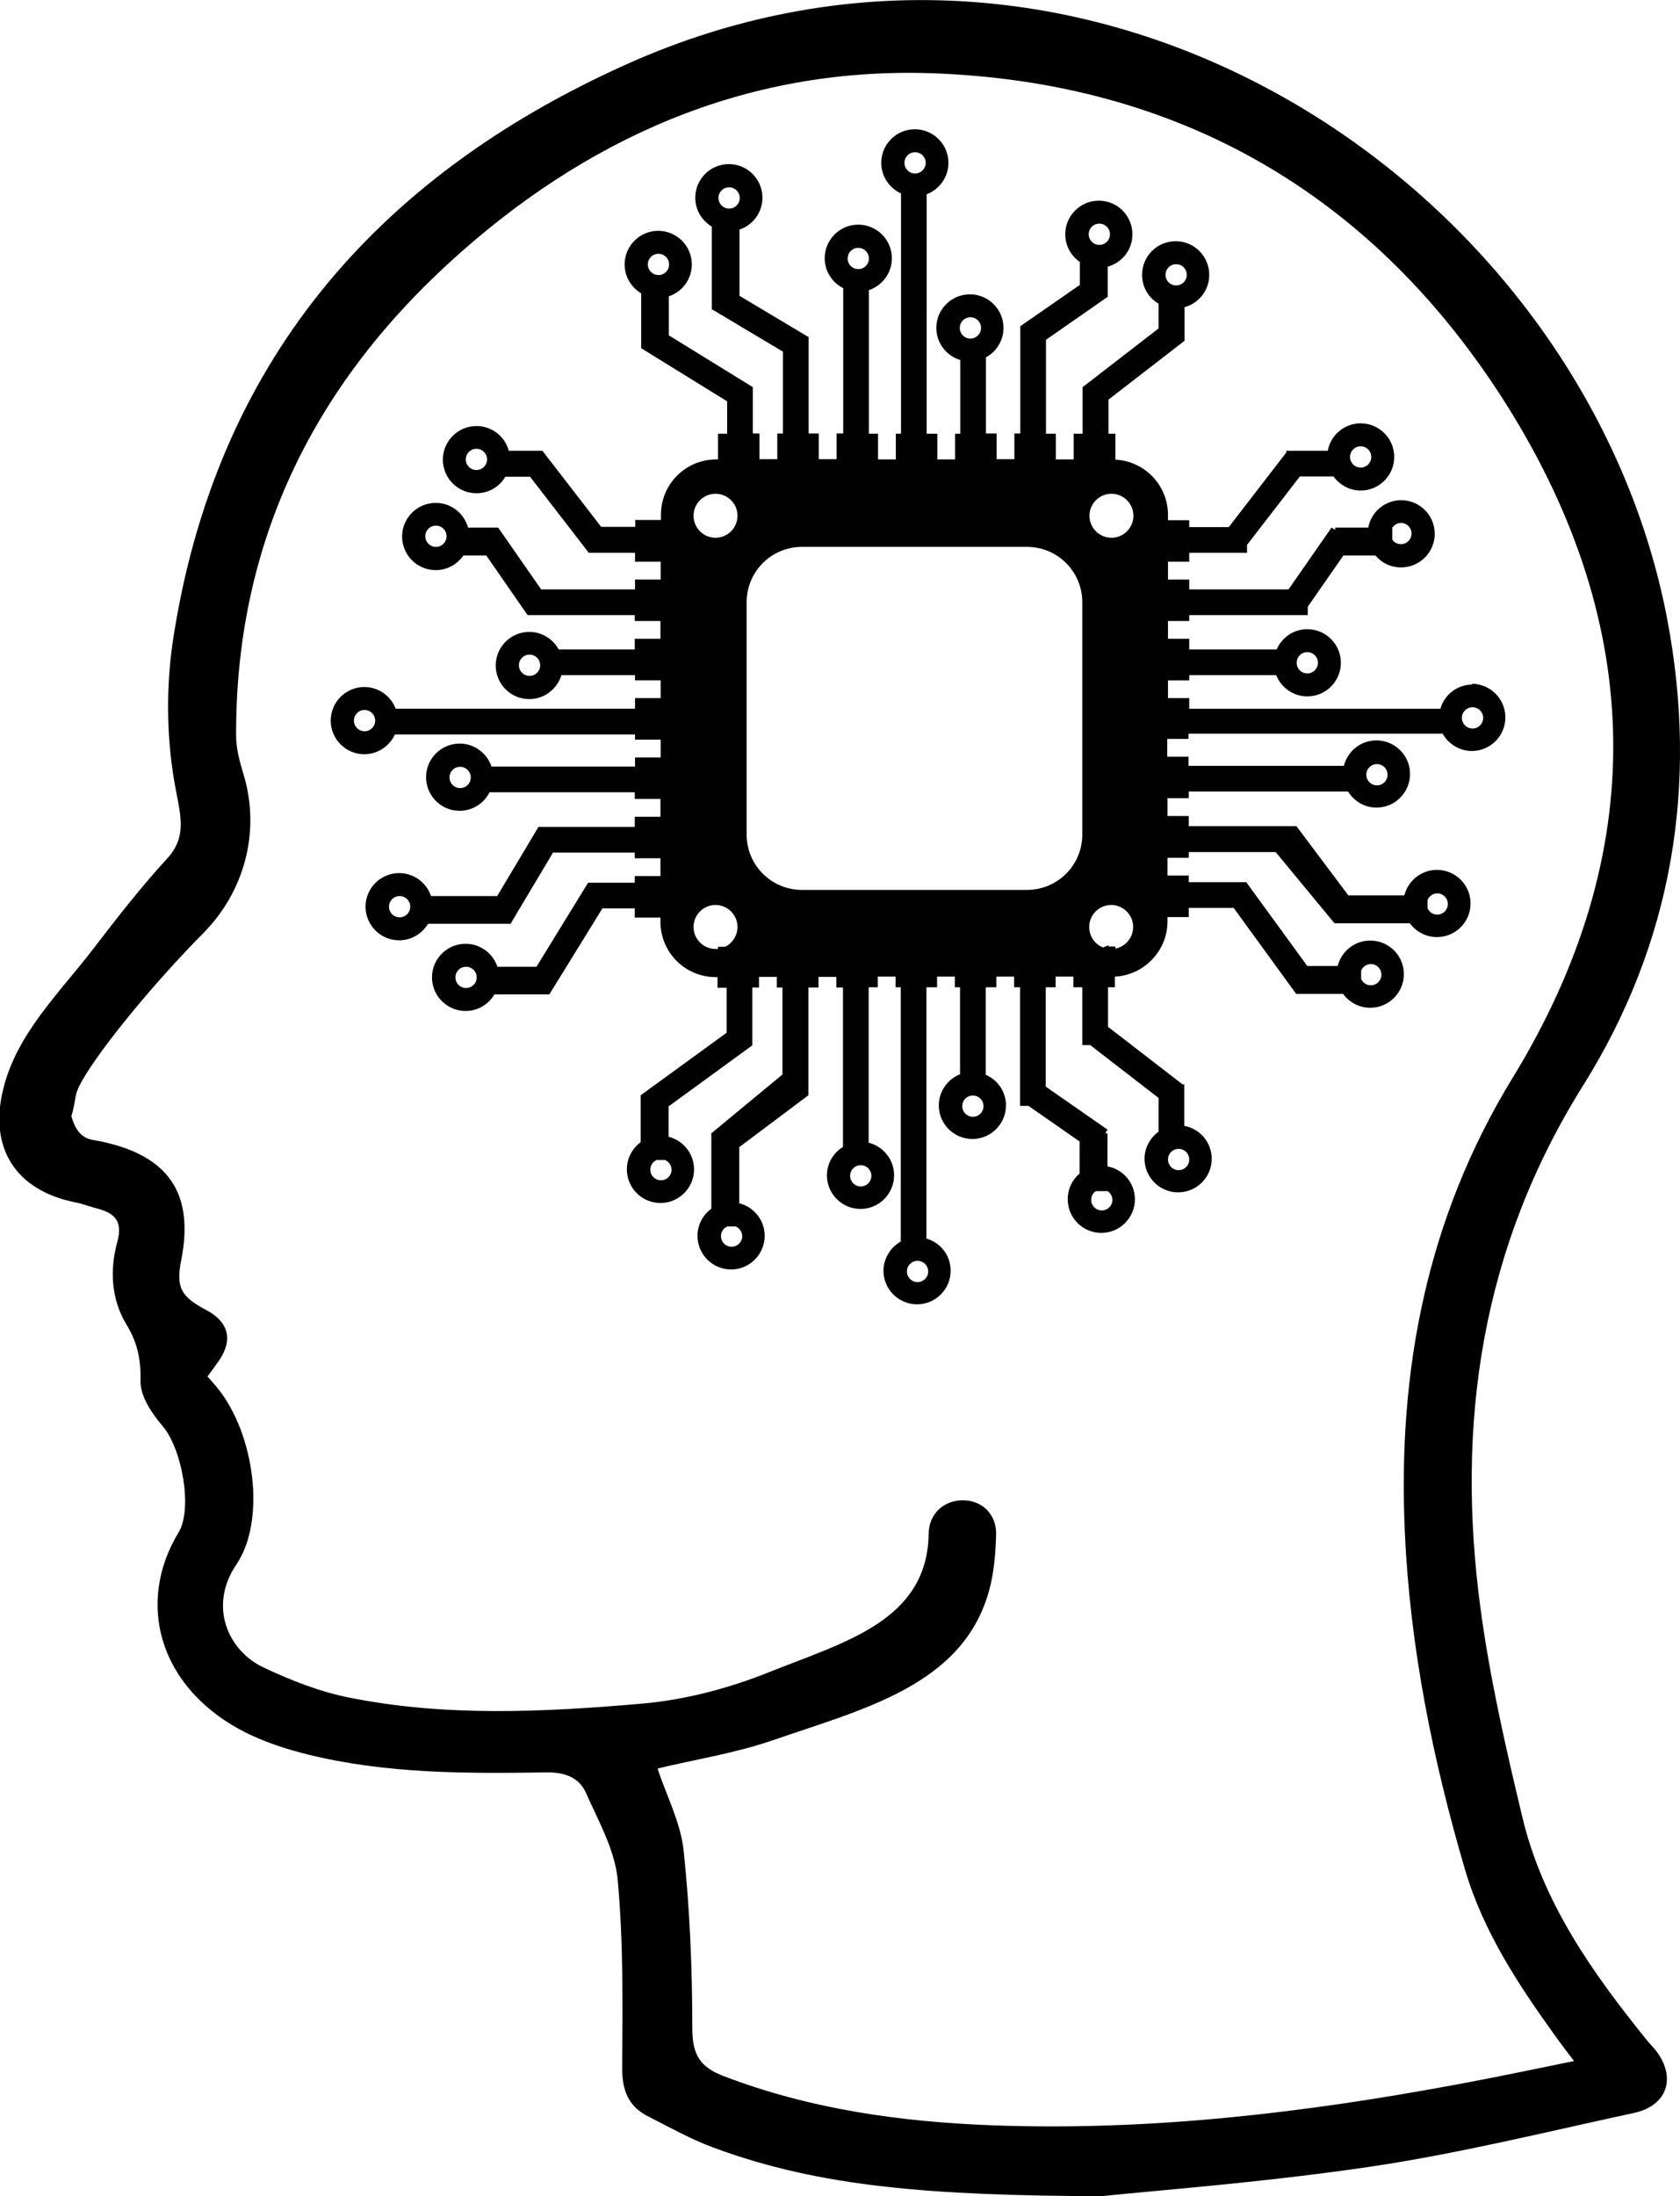
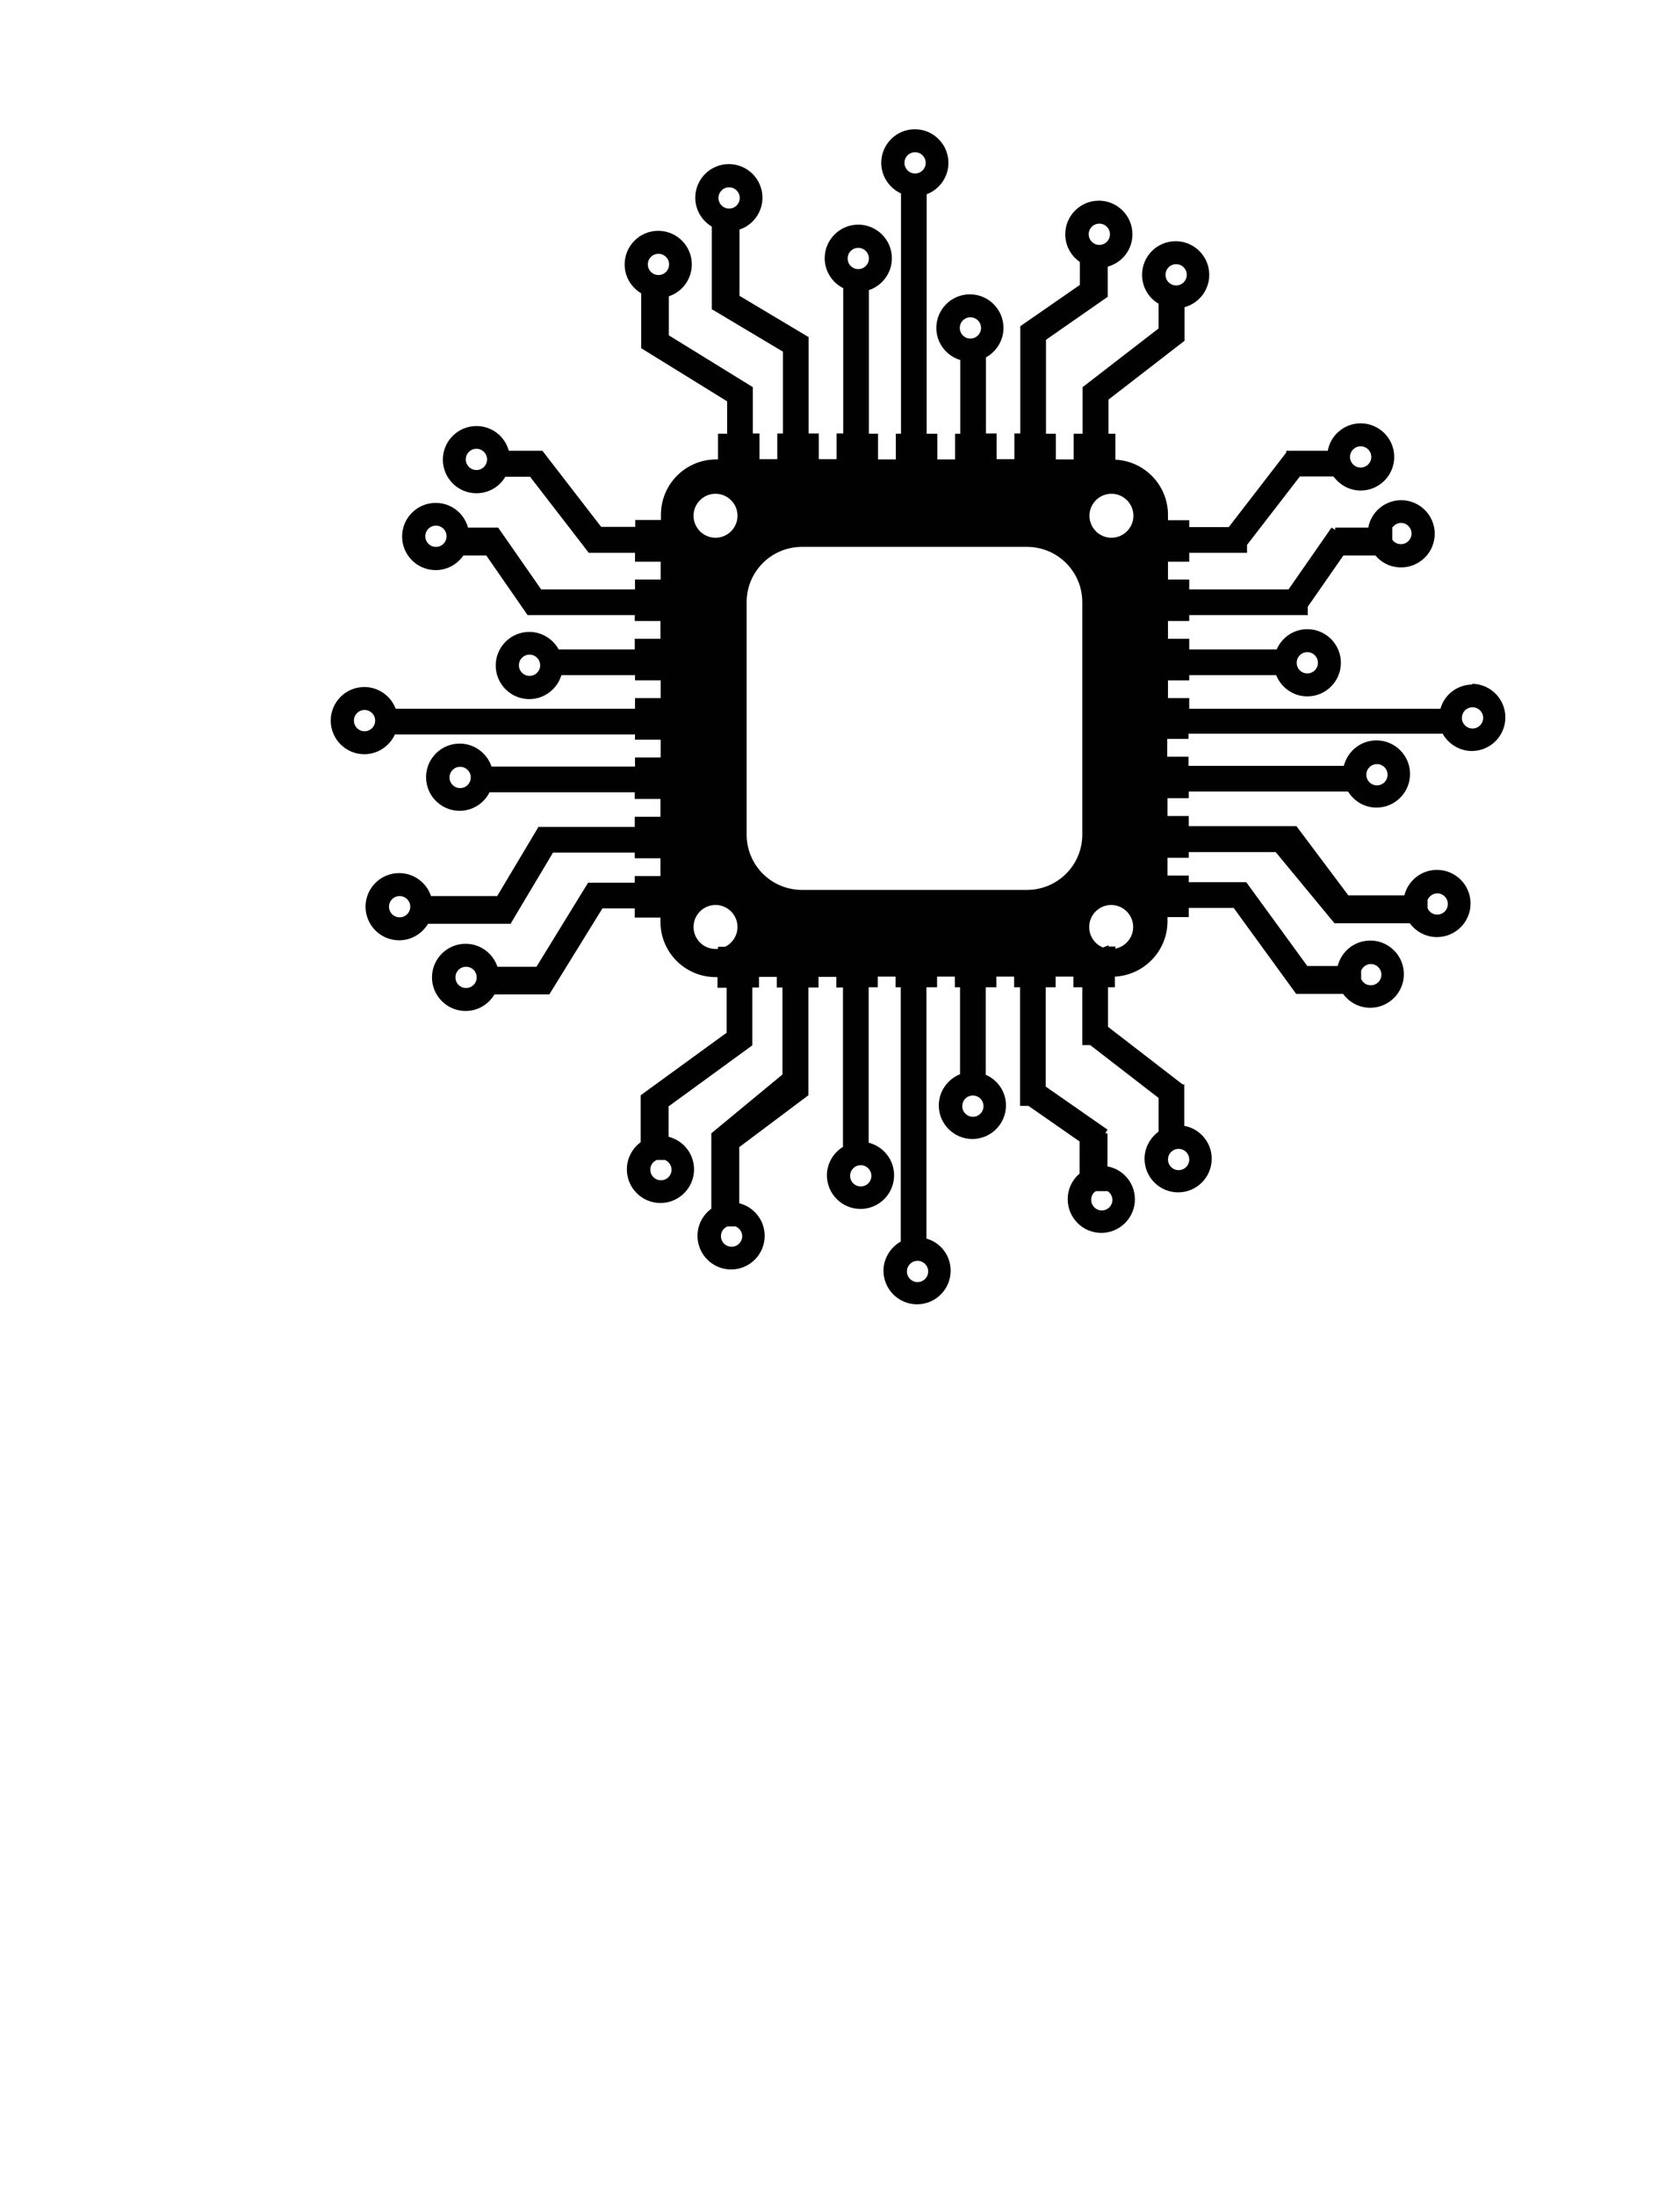
<svg xmlns="http://www.w3.org/2000/svg" id="a" viewBox="0 0 68.02 88.87">
-   <path d="M44.58,88.87c-6.78-.03-11.34-.35-15.7-1.97-.9-.33-1.75-.81-2.62-1.25-.83-.41-1.08-1.08-1.07-2.02.02-2.52.05-5.05-.18-7.56-.11-1.2-.77-2.36-1.28-3.51-.28-.64-.87-.85-1.61-.84-3.23.05-6.47.06-9.64-.72-1.61-.4-3.14-.99-4.36-2.17-1.94-1.86-2.29-4.51-.89-6.82.58-.96.14-3.39-.65-4.31-.43-.5-.9-1.2-.89-1.8.02-.88-.12-1.57-.58-2.32-.61-1.01-.67-2.2-.36-3.33.22-.8-.07-1.15-.79-1.34-.31-.08-.62-.2-.93-.26-2.4-.49-3.49-2.2-2.9-4.58.55-2.25,2.27-3.88,3.65-5.68.89-1.16,1.98-2.56,2.98-3.64.89-.96.5-1.88.28-3.23-.3-1.82-.31-3.76-.04-5.59C8.7,14.75,15.16,7.21,25.28,2.64c18.86-8.53,38.87,4.88,42.22,22.4,1.28,6.71.22,13.1-3.4,18.88-4.13,6.59-5.17,13.7-4.15,21.22.38,2.81,1.02,5.6,1.68,8.36.82,3.48,2.85,6.34,5.06,9.07.11.14.24.26.35.4.84,1.09.48,2.23-.88,2.53-3.58.77-7.15,1.66-10.78,2.19-4.29.63-8.63.95-10.8,1.18ZM26.63,71.59c.36,1.08.93,2.17,1.05,3.3.25,2.38.35,4.79.35,7.19,0,1.05.3,1.56,1.27,1.93,3.5,1.34,7.15,1.85,10.86,1.99,6.37.24,12.66-.5,18.92-1.67,1.52-.28,3.03-.6,4.65-.93-.32-.42-.55-.72-.77-1.03-1.5-2.08-2.9-4.21-3.64-6.7-1.31-4.46-2.23-9-2.44-13.66-.3-6.54.89-12.72,4.36-18.39,5.57-9.09,5.37-18.28-.21-27.19-5.36-8.53-13.28-13.15-23.41-13.47-7.5-.23-13.95,2.66-19.42,7.66-5.59,5.11-8.67,11.46-8.64,19.15,0,.51.14,1.04.29,1.53.73,2.37.02,4.81-1.62,6.46-1.91,1.93-4.09,4.55-4.9,5.96-.37.65-.21.67-.44,1.45.28.98.78.93,1.16,1.01,2.77.57,3.82,2.1,3.29,4.8-.22,1.11-.03,1.48,1.01,2.03.93.49,1.1,1.24.48,2.1-.13.19-.27.37-.43.59.15.17.29.32.41.47,1.5,1.86,1.97,5.35.76,7.14-1.14,1.68-.34,3.48,1.09,4.16,1.1.52,2.27.98,3.46,1.22,3.93.79,7.91.59,11.85.25,1.75-.15,3.54-.62,5.18-1.28,3.05-1.22,6.39-2.07,6.45-5.59.01-.84.64-1.38,1.43-1.36.74.02,1.32.57,1.3,1.38-.02.76-.08,1.53-.28,2.26-1.05,3.86-5.13,4.81-8.76,6.07-1.51.52-3.11.77-4.65,1.14Z" />
  <path d="M59.62,27.7c-.62,0-1.14.41-1.3.98h-10.17v-.43h-.86v-.72h.86v-.21h3.52c.2.5.69.86,1.26.86.75,0,1.36-.61,1.36-1.36s-.61-1.36-1.36-1.36c-.56,0-1.03.34-1.24.82h-3.54v-.43h-.86v-.72h.86v-.24h4.8v-.34l1.44-2.07h1.3c.25.3.62.48,1.04.48.75,0,1.36-.61,1.36-1.36s-.61-1.36-1.36-1.36c-.66,0-1.22.48-1.33,1.11h-1.34v.09l-.15-.09-1.74,2.5h-4.02v-.4h-.86v-.72h.86v-.36h2.1s0,0,0,0h.24v-.32l2.14-2.77h1.36c.25.34.65.57,1.1.57.75,0,1.36-.61,1.36-1.36s-.61-1.36-1.36-1.36c-.66,0-1.22.48-1.33,1.11h-1.68v.07l-2.33,3.02h-1.6v-.28h-.86v-.21c0-1.2-.94-2.18-2.13-2.24v-1.05h-.28v-1.38l3.08-2.38v-1.36c.58-.16,1-.68,1-1.31,0-.75-.61-1.36-1.36-1.36s-1.36.61-1.36,1.36c0,.5.27.94.67,1.17v1l-3.07,2.37h-.01s0,.01,0,.01h0v1.88h-.36v1.04h-.72v-1.04h-.4v-3.8l2.5-1.74v-1.22c.58-.16,1-.68,1-1.31,0-.75-.61-1.36-1.36-1.36s-1.36.61-1.36,1.36c0,.46.23.87.59,1.12v.93l-2.41,1.67h0v4.34h-.24v1.04h-.72v-1.04h-.43v-3.08c.42-.23.71-.68.71-1.19,0-.75-.61-1.36-1.36-1.36s-1.36.61-1.36,1.36c0,.61.41,1.13.97,1.3v2.98h-.21v1.04h-.72v-1.04h-.43V7.86c.51-.19.88-.69.88-1.27,0-.75-.61-1.36-1.36-1.36s-1.36.61-1.36,1.36c0,.55.33,1.02.8,1.24v9.72h-.21v1.04h-.72v-1.04h-.37v-5.81c.54-.18.93-.69.93-1.29,0-.75-.61-1.36-1.36-1.36s-1.36.61-1.36,1.36c0,.53.31.99.75,1.21v5.88h-.27v1.04h-.72v-1.04h-.41v-3.91h-.02l-2.78-1.66v-2.68c.54-.18.93-.69.93-1.29,0-.75-.61-1.36-1.36-1.36s-1.36.61-1.36,1.36c0,.5.27.93.67,1.17v3.34h0s0,0,0,0v.02h.03l2.85,1.7v3.31h-.23v1.04h-.72v-1.04h-.27v-1.88h0s0,0,0,0h0s-.01,0-.01,0l-3.39-2.09v-1.58c.54-.18.93-.69.93-1.29,0-.75-.61-1.36-1.36-1.36s-1.36.61-1.36,1.36c0,.5.27.93.67,1.17v2.22l3.48,2.15v1.31h-.37v1.04h-.07c-1.24,0-2.24,1-2.24,2.24v.21h-1.04v.28h-1.38l-2.38-3.08h-1.36c-.16-.58-.68-1-1.31-1-.75,0-1.36.61-1.36,1.36s.61,1.36,1.36,1.36c.5,0,.94-.27,1.17-.67h1l2.37,3.07h0s0,.01,0,.01h0s0,0,0,0h1.88v.36h1.04v.72h-1.04v.4h-3.8l-1.74-2.5h-1.22c-.16-.58-.68-1-1.31-1-.75,0-1.36.61-1.36,1.36s.61,1.36,1.36,1.36c.46,0,.87-.23,1.12-.59h.93l1.67,2.41h0s4.34,0,4.34,0v.24h1.04v.72h-1.04v.43h-3.08c-.23-.42-.68-.71-1.19-.71-.75,0-1.36.61-1.36,1.36s.61,1.36,1.36,1.36c.61,0,1.13-.41,1.3-.97h2.98v.21h1.04v.72h-1.04v.43h-9.69c-.19-.51-.69-.88-1.27-.88-.75,0-1.36.61-1.36,1.36s.61,1.36,1.36,1.36c.55,0,1.02-.33,1.24-.8h9.72v.21h1.04v.72h-1.04v.37h-5.81c-.18-.54-.69-.93-1.29-.93-.75,0-1.36.61-1.36,1.36s.61,1.36,1.36,1.36c.53,0,.99-.31,1.21-.75h5.88v.27h1.04v.72h-1.04v.41h-3.91v.02l-1.66,2.78h-2.68c-.18-.54-.69-.93-1.29-.93-.75,0-1.36.61-1.36,1.36s.61,1.36,1.36,1.36c.5,0,.93-.27,1.17-.67h3.34s0,0,0,0h.02v-.03l1.7-2.85h3.31v.23h1.04v.72h-1.04v.27h-1.89s0,0,0,0h0s-2.09,3.4-2.09,3.4h-1.58c-.18-.54-.69-.93-1.29-.93-.75,0-1.36.61-1.36,1.36s.61,1.36,1.36,1.36c.5,0,.93-.27,1.17-.67h2.22l2.15-3.48h1.31v.37h1.04v.17c0,1.24,1,2.24,2.24,2.24h.07v.43h.37v1.82l-3.48,2.53h0s0,0,0,0v1.9c-.34.25-.56.65-.56,1.1,0,.75.61,1.36,1.36,1.36s1.36-.61,1.36-1.36c0-.64-.44-1.17-1.03-1.32v-1.23l3.39-2.47h0s0,0,0,0h0v-2.34h.27v-.43h.72v.43h.23v3.52l-2.88,2.38v3.05c-.34.25-.56.65-.56,1.1,0,.75.61,1.36,1.36,1.36s1.36-.61,1.36-1.36c0-.64-.44-1.17-1.03-1.32v-2.27l2.8-2.1v-4.36h.41v-.43h.72v.43h.27v6.45c-.39.24-.65.67-.65,1.15,0,.75.61,1.36,1.36,1.36s1.36-.61,1.36-1.36c0-.64-.44-1.17-1.03-1.32v-6.29h.37v-.43h.72v.43h.21v10.29c-.41.23-.7.68-.7,1.18,0,.75.61,1.36,1.36,1.36s1.36-.61,1.36-1.36c0-.62-.41-1.14-.98-1.3v-10.17h.43v-.43h.72v.43h.21v3.52c-.5.2-.86.69-.86,1.26,0,.75.61,1.36,1.36,1.36s1.36-.61,1.36-1.36c0-.56-.34-1.03-.82-1.24v-3.54h.43v-.43h.72v.43h.24v4.8h.34l2.07,1.44v1.3c-.3.25-.48.62-.48,1.04,0,.75.61,1.36,1.36,1.36s1.36-.61,1.36-1.36c0-.66-.48-1.22-1.11-1.33v-1.34h-.09l.09-.15-2.5-1.74v-4.02h.4v-.43h.72v.43h.36v2.1h0s0,0,0,0v.24h.32l2.77,2.14v1.36c-.34.25-.57.65-.57,1.1,0,.75.61,1.36,1.36,1.36s1.36-.61,1.36-1.36c0-.66-.48-1.22-1.11-1.33v-1.68h-.07l-3.02-2.33v-1.6h.28v-.43c1.18-.06,2.13-1.04,2.13-2.24v-.17h.86v-.37h1.82l2.53,3.48h0s0,0,0,0h1.9c.25.34.65.56,1.1.56.75,0,1.36-.61,1.36-1.36s-.61-1.36-1.36-1.36c-.64,0-1.17.44-1.32,1.03h-1.23l-2.47-3.39h0s0,0,0,0h0s0,0,0,0h-2.33v-.27h-.86v-.72h.86v-.23h3.52l2.38,2.88h3.05c.25.34.65.56,1.1.56.75,0,1.36-.61,1.36-1.36s-.61-1.36-1.36-1.36c-.64,0-1.17.44-1.32,1.03h-2.27l-2.1-2.8h-4.36v-.41h-.86v-.72h.86v-.27h6.45c.24.39.67.65,1.15.65.75,0,1.36-.61,1.36-1.36s-.61-1.36-1.36-1.36c-.64,0-1.17.44-1.32,1.03h-6.29v-.37h-.86v-.72h.86v-.21h10.29c.23.41.68.7,1.18.7.75,0,1.36-.61,1.36-1.36s-.61-1.36-1.36-1.36ZM52.93,26.39c.24,0,.43.19.43.43s-.19.43-.43.43-.43-.19-.43-.43.19-.43.43-.43ZM56.37,21.35c.08-.11.21-.19.35-.19.24,0,.43.19.43.43s-.19.43-.43.43c-.15,0-.28-.07-.35-.19v-.48ZM55.09,18.06c.24,0,.43.19.43.43s-.19.43-.43.43-.43-.19-.43-.43.19-.43.43-.43ZM47.62,10.69c.24,0,.43.19.43.43s-.19.43-.43.43-.43-.19-.43-.43.19-.43.43-.43ZM44.51,9.05c.24,0,.43.19.43.43s-.19.43-.43.43-.43-.19-.43-.43.19-.43.43-.43ZM38.86,13.27c0-.24.19-.43.43-.43s.43.19.43.43-.19.43-.43.43-.43-.19-.43-.43ZM37.05,6.16c.24,0,.43.19.43.43s-.19.43-.43.43-.43-.19-.43-.43.19-.43.43-.43ZM34.75,10.03c.24,0,.43.19.43.43s-.19.43-.43.43-.43-.19-.43-.43.19-.43.43-.43ZM29.52,8.44c-.24,0-.43-.19-.43-.43s.19-.43.43-.43.43.19.43.43-.19.43-.43.43ZM26.66,11.13c-.24,0-.43-.19-.43-.43s.19-.43.43-.43.43.19.43.43-.19.43-.43.43ZM19.29,19.02c-.24,0-.43-.19-.43-.43s.19-.43.43-.43.43.19.43.43-.19.43-.43.43ZM17.65,22.13c-.24,0-.43-.19-.43-.43s.19-.43.43-.43.43.19.43.43-.19.43-.43.43ZM21.44,27.35c-.24,0-.43-.19-.43-.43s.19-.43.43-.43.43.19.43.43-.19.43-.43.43ZM14.76,29.59c-.24,0-.43-.19-.43-.43s.19-.43.43-.43.43.19.43.43-.19.43-.43.43ZM18.63,31.89c-.24,0-.43-.19-.43-.43s.19-.43.43-.43.43.19.43.43-.19.43-.43.43ZM16.18,37.12c-.24,0-.43-.19-.43-.43s.19-.43.43-.43.43.19.43.43-.19.43-.43.43ZM18.87,39.98c-.24,0-.43-.19-.43-.43s.19-.43.43-.43.43.19.43.43-.19.43-.43.43ZM27.19,47.33c0,.24-.19.43-.43.43s-.43-.19-.43-.43c0-.18.11-.33.26-.39h.34c.15.07.26.22.26.39ZM30.05,50.02c0,.24-.19.43-.43.43s-.43-.19-.43-.43c0-.18.11-.33.26-.39h.34c.15.07.26.22.26.39ZM35.28,47.58c0,.24-.19.43-.43.43s-.43-.19-.43-.43.19-.43.43-.43.43.19.43.43ZM37.58,51.45c0,.24-.19.43-.43.43s-.43-.19-.43-.43.19-.43.43-.43.43.19.43.43ZM39.39,45.19c-.24,0-.43-.19-.43-.43s.19-.43.43-.43.43.19.43.43-.19.43-.43.43ZM44.37,48.2h.48c.11.08.19.21.19.35,0,.24-.19.43-.43.43s-.43-.19-.43-.43c0-.15.07-.28.19-.35ZM47.72,46.49c.24,0,.43.19.43.43s-.19.43-.43.43-.43-.19-.43-.43.19-.43.43-.43ZM55.11,39.27c.07-.15.22-.26.39-.26.24,0,.43.19.43.43s-.19.43-.43.43c-.18,0-.33-.11-.39-.26v-.34ZM57.8,36.41c.07-.15.22-.26.39-.26.24,0,.43.19.43.43s-.19.43-.43.43c-.18,0-.33-.11-.39-.26v-.34ZM55.75,30.92c.24,0,.43.19.43.43s-.19.43-.43.43-.43-.19-.43-.43.19-.43.43-.43ZM28.97,19.98c.49,0,.89.4.89.89s-.4.89-.89.89-.89-.4-.89-.89.4-.89.89-.89ZM28.97,38.4c-.49,0-.89-.4-.89-.89s.4-.89.89-.89.89.4.89.89c0,.35-.21.66-.5.8,0,0-.01,0-.02,0h-.27v.09s-.07,0-.1,0ZM41.58,36.01h-9.11c-1.24,0-2.24-1-2.24-2.24v-9.4c0-1.24,1-2.24,2.24-2.24h9.11c1.24,0,2.24,1,2.24,2.24v9.4c0,1.24-1,2.24-2.24,2.24ZM45.16,38.38v-.08h-.28v-.05c-.07.03-.14.06-.22.09-.33-.13-.56-.45-.56-.83,0-.49.4-.89.89-.89s.89.4.89.89c0,.44-.32.8-.73.88ZM45,21.76c-.49,0-.89-.4-.89-.89s.4-.89.89-.89.89.4.89.89-.4.89-.89.89ZM59.62,29.48c-.24,0-.43-.19-.43-.43s.19-.43.43-.43.43.19.43.43-.19.43-.43.43Z" fill="#010101" />
</svg>